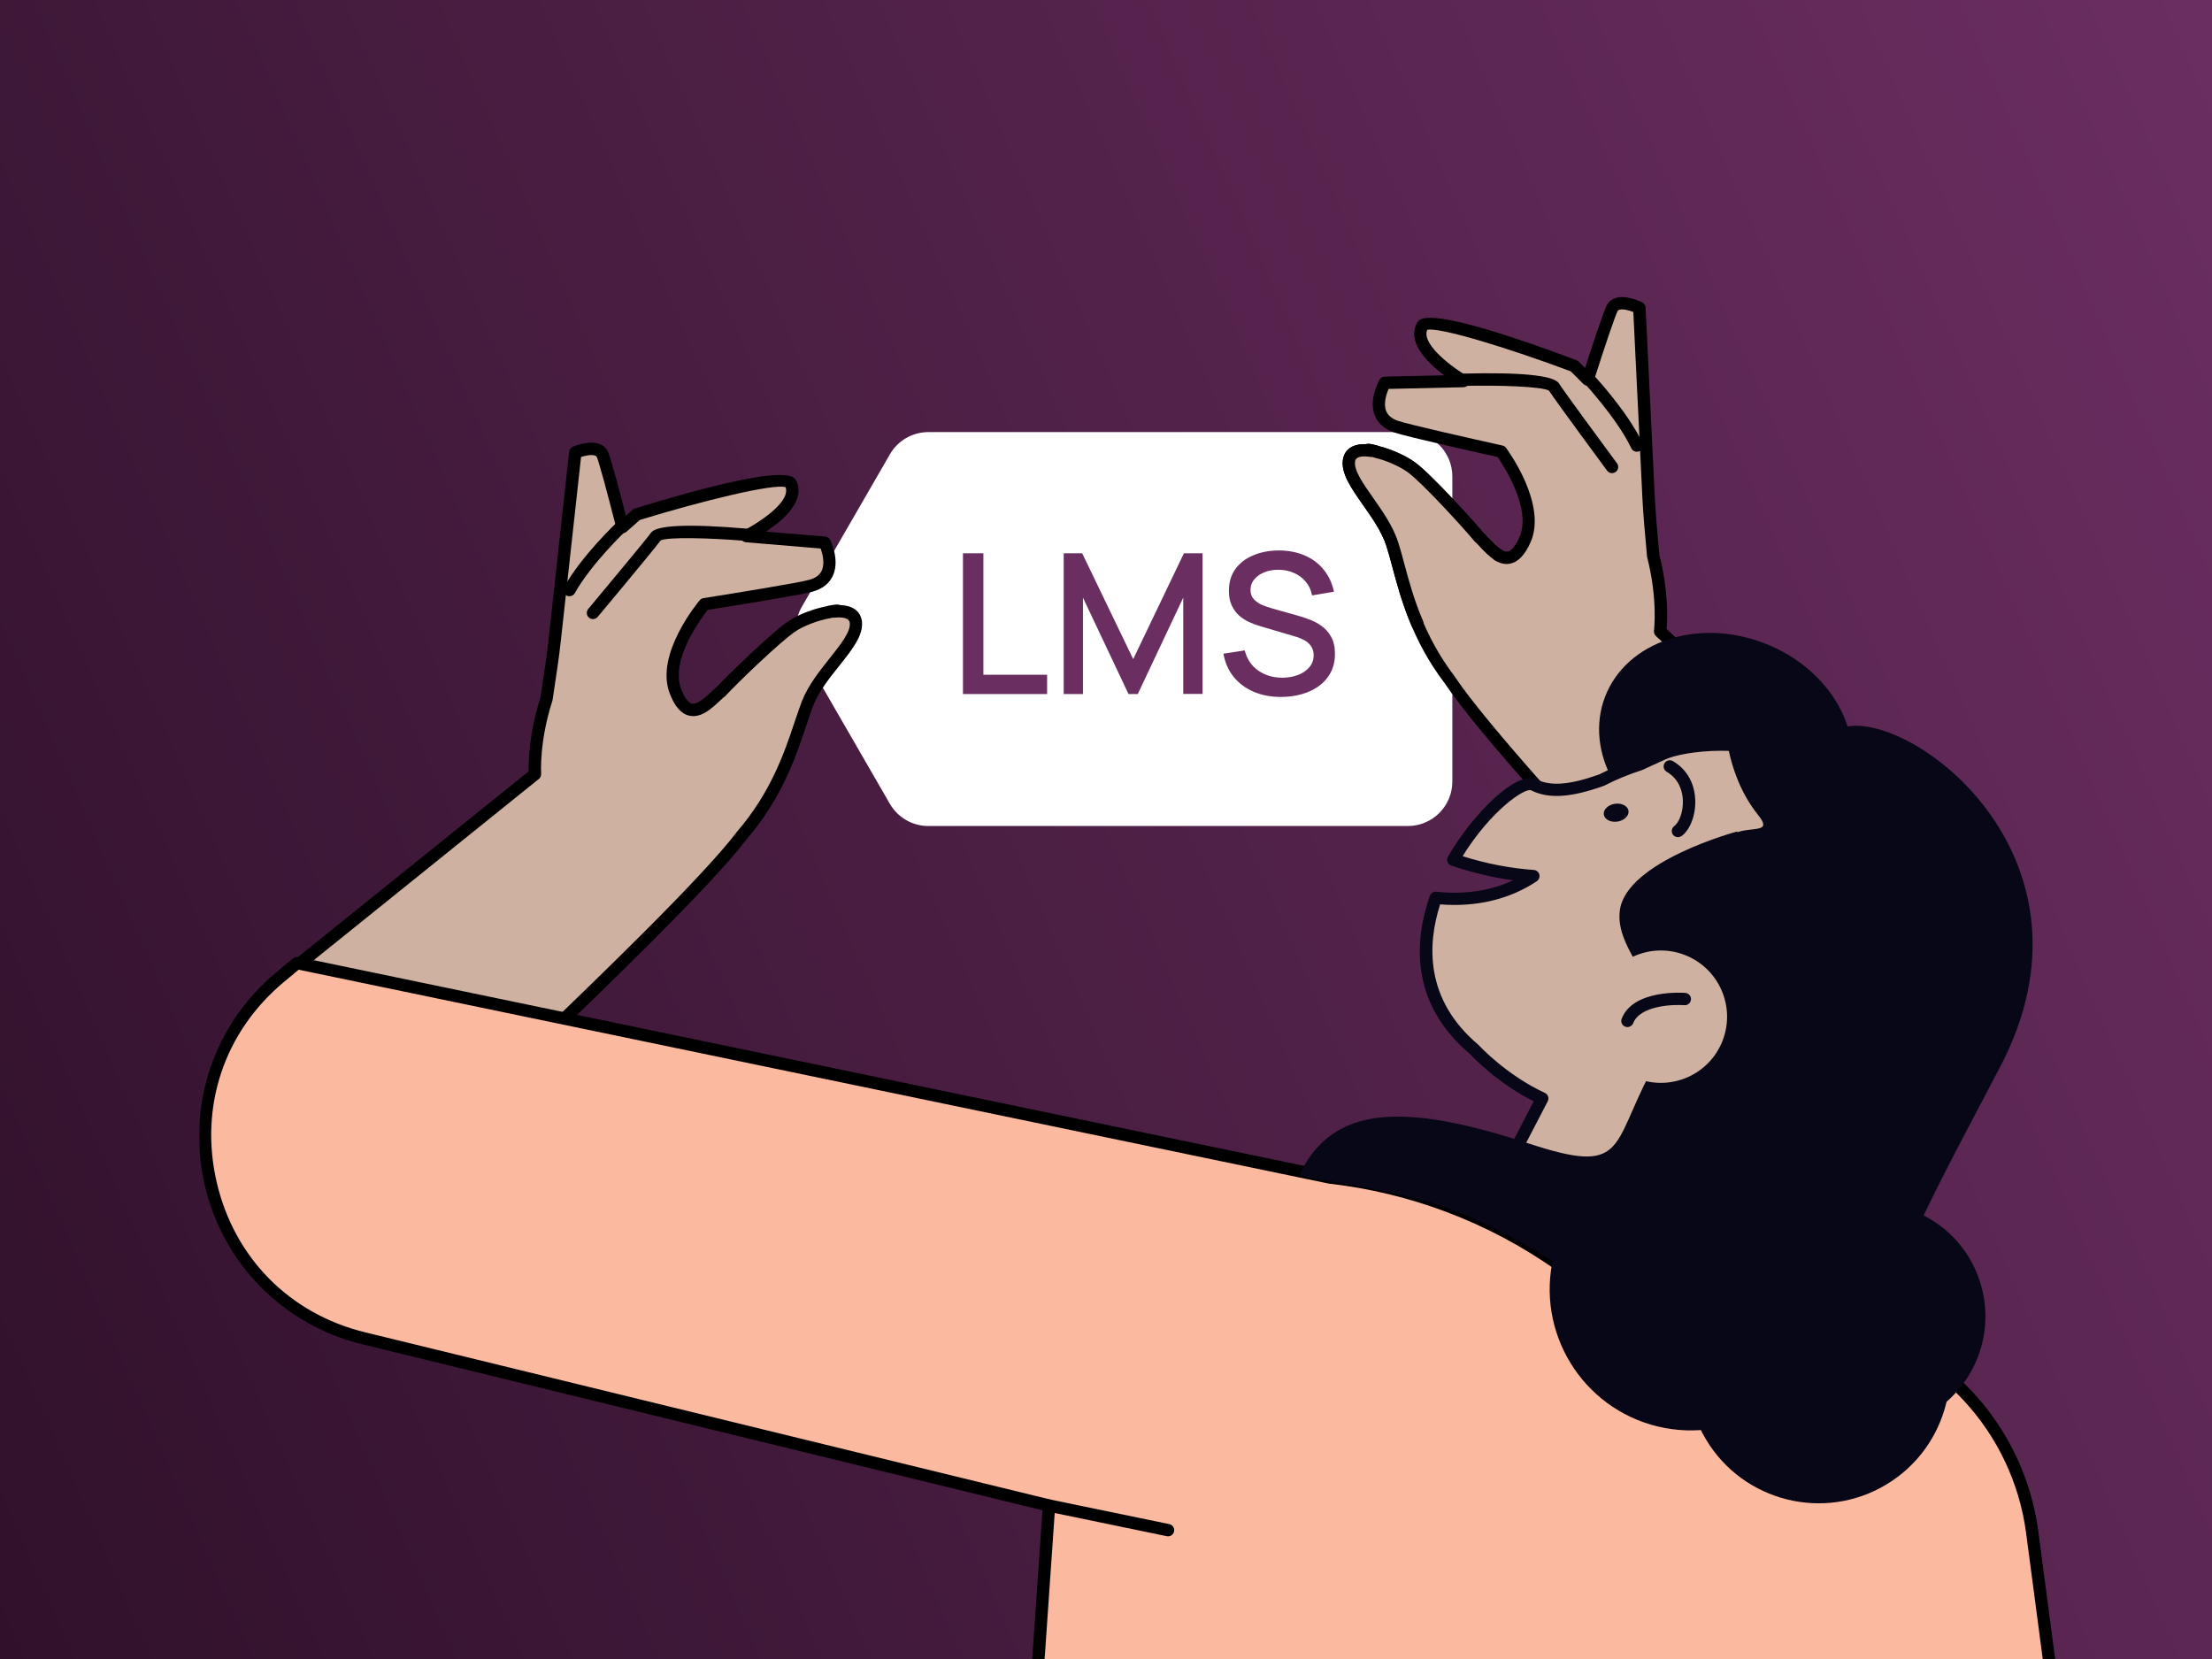
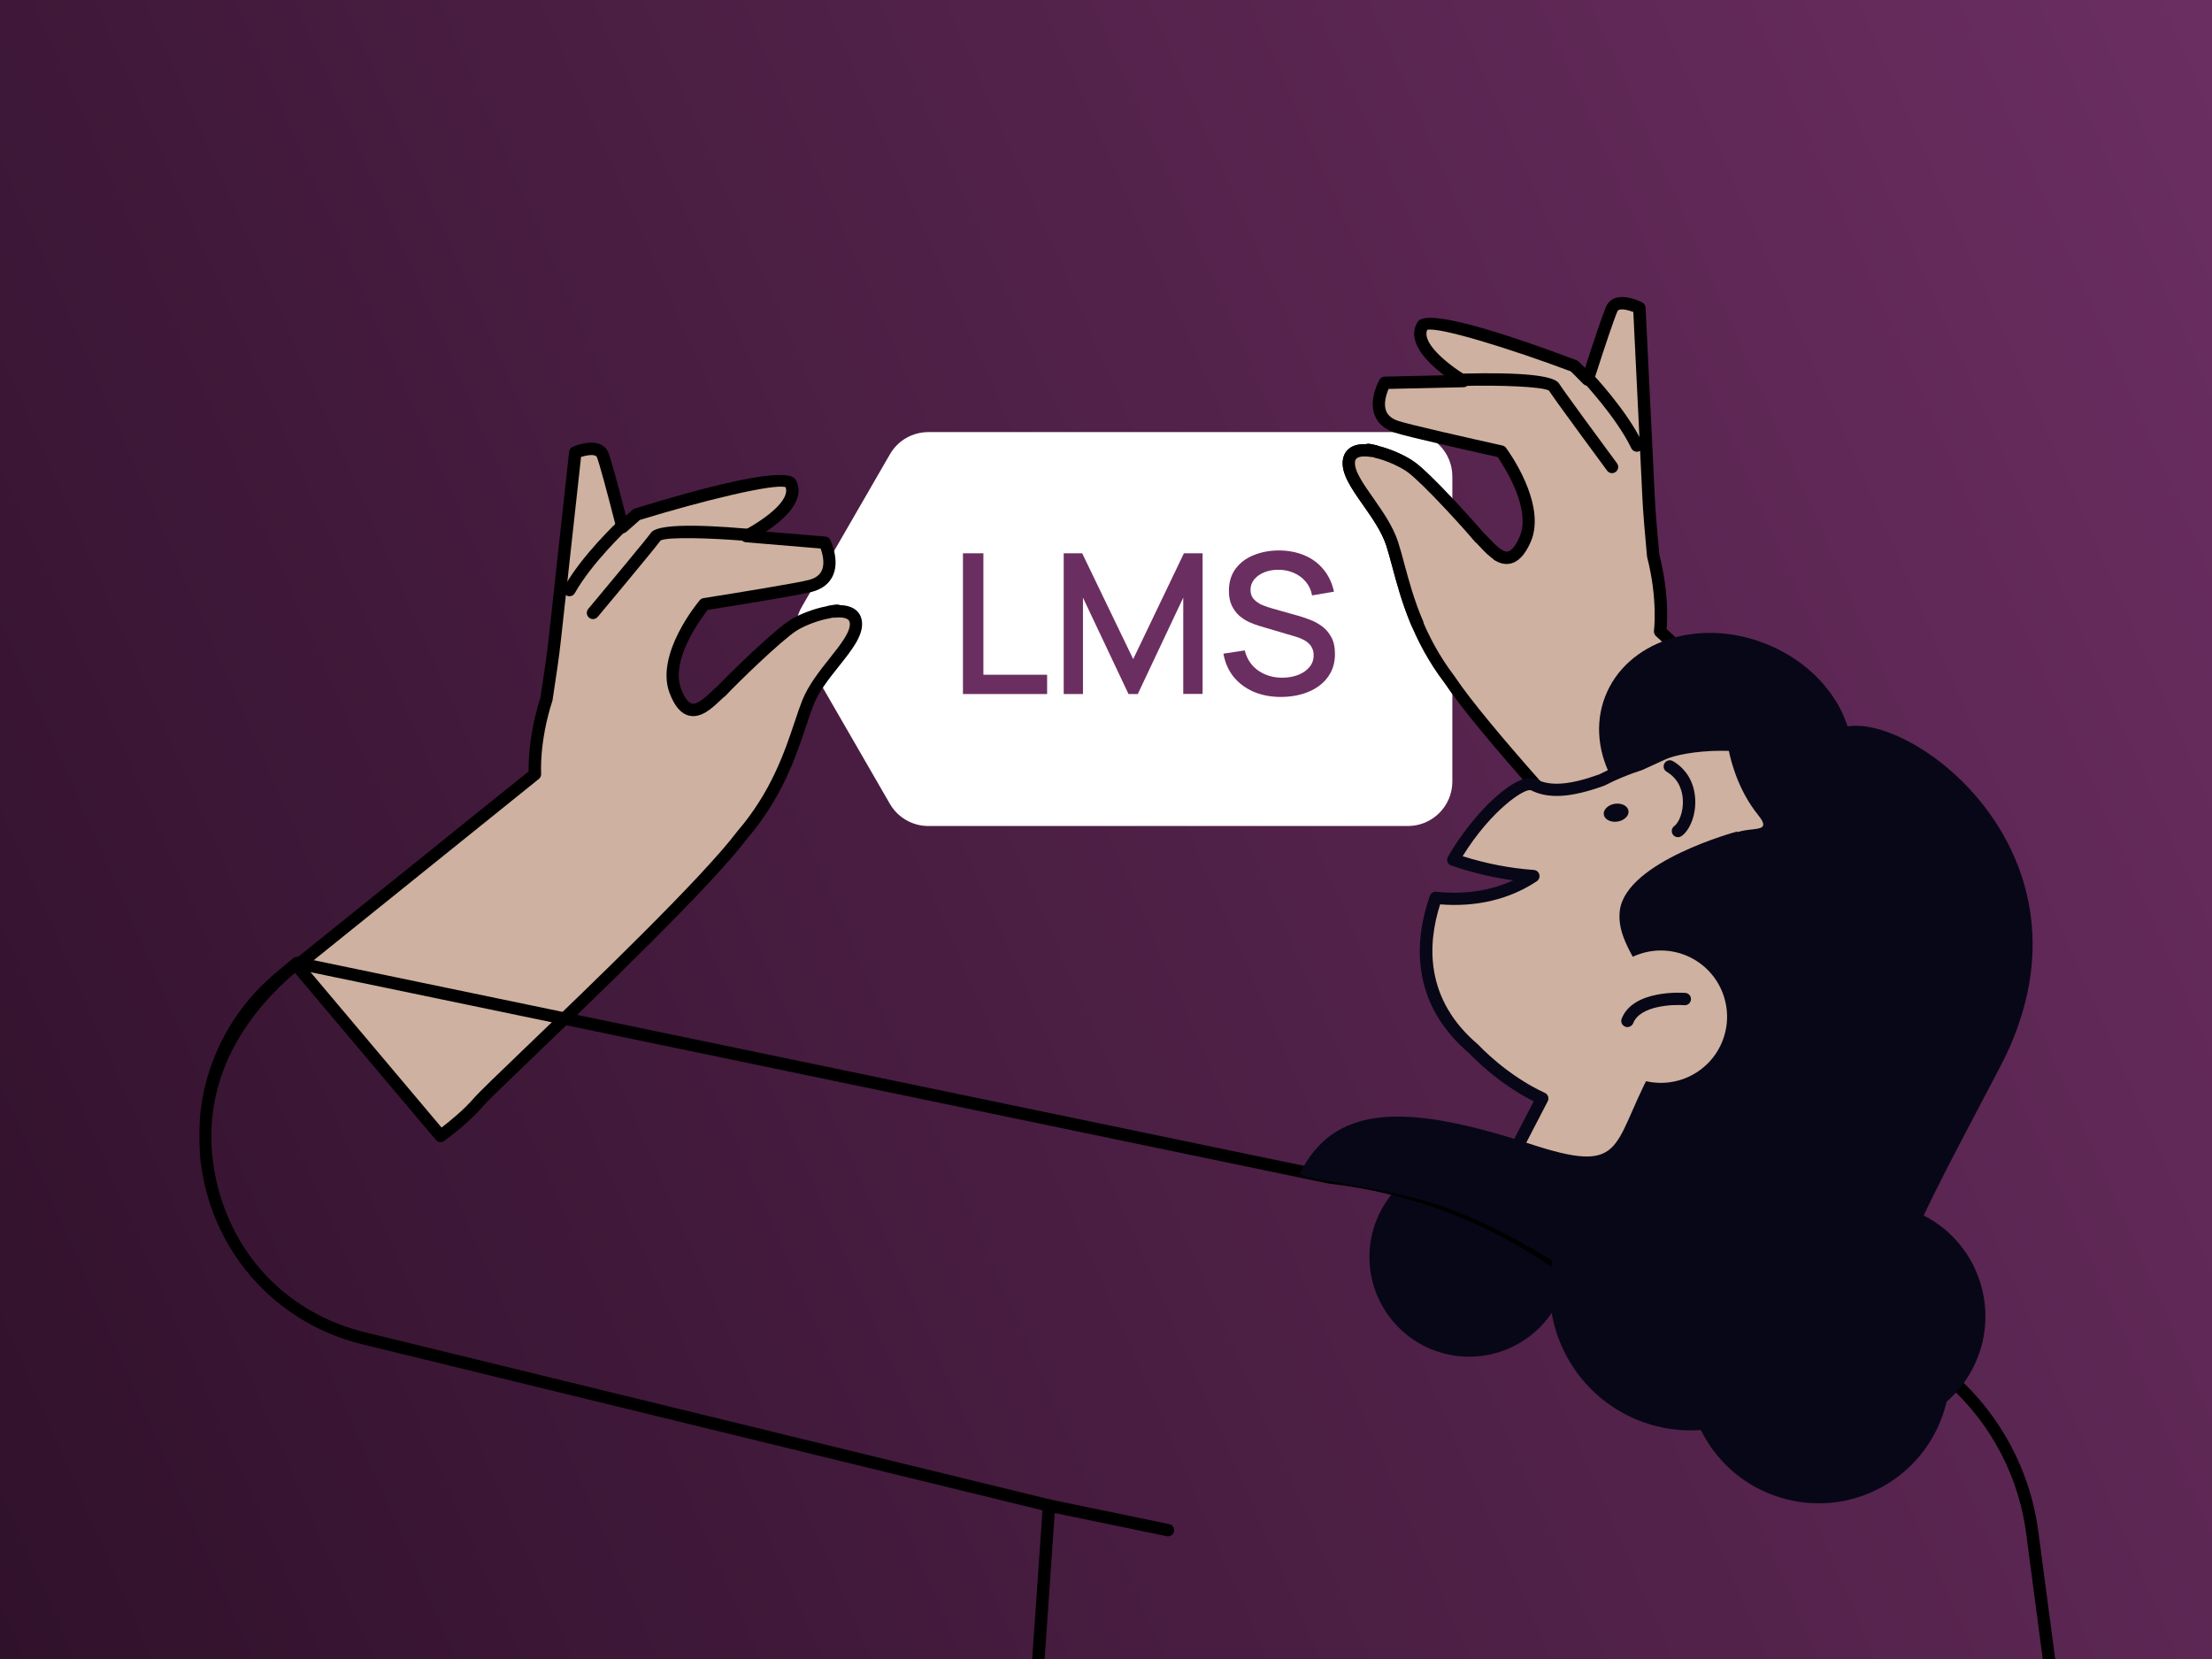
<svg xmlns="http://www.w3.org/2000/svg" width="800" height="600" viewBox="0 0 800 600" fill="none">
  <rect x="0" y="0" width="800" height="600" fill="#808080" stroke="none" />
  <g clip-path="url(#clip0_832_348)">
    <rect width="800" height="600" fill="url(#paint0_linear_832_348)" />
    <mask id="mask0_832_348" style="mask-type:luminance" maskUnits="userSpaceOnUse" x="72" y="85" width="678" height="527">
      <path d="M749.659 85H72V611.284H749.659V85Z" fill="white" />
    </mask>
    <g mask="url(#mask0_832_348)">
      <path d="M509.194 156.27H335.774C330.017 156.27 324.707 159.327 321.851 164.303L289.987 219.461C287.109 224.437 287.109 230.573 289.987 235.549L321.828 290.708C324.707 295.684 330.017 298.741 335.752 298.741H509.172C518.052 298.741 525.26 291.534 525.26 282.653V227.516V172.358C525.282 163.455 518.075 156.27 509.194 156.27Z" fill="white" />
      <path d="M159.34 410.821C159.34 410.821 167.64 404.908 173.196 398.46C178.618 392.167 250.378 325.919 268.408 302.021C284.116 283.791 287.887 265.048 292.149 254.248C296.746 242.623 310.357 232.559 309.554 225.062C309.197 221.648 305.76 220.756 301.543 221.18C305.961 220.309 298.107 221.537 299.87 221.403C295.161 222.184 289.895 224.281 286.905 226.2C280.948 230.016 264.235 246.327 260.732 250.165C260.665 250.187 260.576 250.209 260.509 250.254C256.001 254.27 249.107 262.816 244.265 249.785C239.422 236.754 254.819 218.479 254.819 218.479C254.819 218.479 288.534 213.169 293.376 211.808C304.511 208.662 298.352 196.233 298.352 196.233L270.014 193.868C276.017 190.61 289.672 182.22 286.013 174.79C283.469 169.635 230.363 185.991 230.363 185.991C230.363 185.991 228.154 187.843 225.164 190.588C223.223 183.023 219.318 167.895 218.024 164.548C216.284 160.063 208.117 163.588 208.117 163.588L200.686 231.332C200.173 236.464 198.79 245.724 197.674 252.82C192.676 268.372 193.524 279.953 193.524 279.953L107.461 349.214L159.34 410.821Z" fill="#CEB1A0" />
      <path d="M159.339 413.054C158.692 413.054 158.067 412.786 157.621 412.25L105.698 350.687C105.319 350.219 105.118 349.639 105.185 349.036C105.252 348.434 105.542 347.898 106.01 347.519L191.203 278.972C191.114 275.581 191.292 265.361 195.442 252.352C196.513 245.435 197.897 236.22 198.41 231.154L205.84 163.389C205.93 162.585 206.443 161.894 207.179 161.581C207.782 161.313 213.226 159.082 216.997 160.644C218.447 161.247 219.496 162.34 220.054 163.79C221.192 166.713 224.204 178.093 226.369 186.505C227.908 185.144 228.868 184.319 228.868 184.319C229.091 184.118 229.359 183.984 229.649 183.895C284.584 167.003 287.128 172.158 287.954 173.854C291.323 180.681 284.227 187.487 277.043 192.262L298.463 194.047C299.244 194.114 299.936 194.583 300.271 195.275C300.405 195.565 303.774 202.46 301.275 208.082C300.003 210.961 297.526 212.947 293.911 213.973C289.382 215.267 261.334 219.73 255.956 220.578C253.413 223.813 242.434 238.63 246.295 249.028C247.477 252.218 248.883 254.16 250.222 254.472C252.23 254.94 255.242 252.084 257.451 250.009C257.987 249.518 258.478 249.027 258.969 248.603C259.058 248.537 259.17 248.447 259.303 248.358C263.141 244.275 279.475 228.276 285.656 224.304C289.047 222.14 294.425 220.109 298.932 219.262C299.713 218.994 300.739 218.86 301.944 218.681C302.77 218.57 303.372 218.637 303.819 218.837C310.356 219.038 311.539 222.966 311.74 224.795C312.275 229.816 308.192 234.925 303.484 240.861C299.869 245.39 296.143 250.076 294.179 255.052C293.331 257.216 292.461 259.827 291.546 262.572C287.865 273.595 282.822 288.679 270.058 303.472C257.251 320.453 217.198 358.921 193.278 381.904C183.817 390.986 176.364 398.148 174.847 399.911C169.179 406.516 160.946 412.406 160.589 412.652C160.254 412.92 159.786 413.054 159.339 413.054ZM110.607 349.572L159.696 407.788C162.352 405.757 167.662 401.495 171.522 397.01C173.174 395.091 179.957 388.576 190.243 378.691C214.074 355.797 253.97 317.485 266.644 300.683C278.917 286.425 283.804 271.832 287.374 261.166C288.311 258.354 289.203 255.722 290.096 253.423C292.305 247.845 296.411 242.668 300.048 238.094C303.975 233.14 307.701 228.477 307.344 225.286C307.121 223.278 304.198 223.144 301.766 223.389C301.543 223.412 301.32 223.412 301.119 223.367C301.007 223.389 300.918 223.412 300.829 223.412C300.65 223.501 300.449 223.568 300.248 223.59C295.697 224.349 290.698 226.424 288.11 228.075C282.465 231.69 266.087 247.622 262.36 251.683C262.182 251.861 261.981 252.018 261.758 252.151C261.378 252.509 260.977 252.888 260.553 253.267C257.451 256.19 253.569 259.827 249.24 258.823C246.272 258.131 243.952 255.431 242.144 250.589C236.901 236.51 252.409 217.856 253.078 217.075C253.435 216.673 253.904 216.383 254.439 216.316C266.064 214.486 289.003 210.76 292.729 209.689C295.027 209.042 296.5 207.926 297.236 206.297C298.352 203.798 297.526 200.362 296.79 198.376L269.791 196.123C268.809 196.033 268.006 195.319 267.782 194.36C267.582 193.4 268.028 192.419 268.898 191.95C277.444 187.309 285.789 180.793 284.116 176.197C279.787 174.813 253.792 181.173 231.412 188.045C230.698 188.67 228.89 190.232 226.614 192.284C226.034 192.82 225.231 192.999 224.472 192.776C223.713 192.552 223.133 191.95 222.955 191.191C219.362 177.111 216.796 167.718 215.904 165.419C215.77 165.107 215.614 164.928 215.279 164.794C214.119 164.304 211.887 164.705 210.147 165.263L202.85 231.601C202.337 236.777 200.909 246.194 199.838 253.2C199.816 253.312 199.794 253.423 199.749 253.535C194.952 268.44 195.71 279.709 195.71 279.82C195.755 280.557 195.465 281.271 194.885 281.717L110.607 349.572ZM262.003 251.906L261.981 251.928C261.981 251.928 261.981 251.906 262.003 251.906Z" fill="black" />
      <path d="M214.454 223.902C213.941 223.902 213.45 223.724 213.026 223.389C212.089 222.608 211.955 221.202 212.736 220.243C219.809 211.764 233.688 195.118 235.451 192.663C237.459 189.874 249.196 189.405 270.371 191.213C271.598 191.324 272.513 192.396 272.402 193.623C272.29 194.85 271.219 195.765 269.992 195.653C256.938 194.538 241.52 194.136 238.932 195.452C236.075 199.29 216.997 222.117 216.172 223.099C215.726 223.634 215.079 223.902 214.454 223.902Z" fill="black" />
      <path d="M205.946 215.647C205.567 215.647 205.21 215.558 204.853 215.357C203.782 214.754 203.403 213.393 204.005 212.322C210.431 200.853 223.15 188.871 223.708 188.357C224.6 187.509 226.028 187.576 226.854 188.469C227.702 189.362 227.657 190.79 226.742 191.615C226.609 191.727 213.979 203.642 207.888 214.509C207.486 215.245 206.727 215.647 205.946 215.647Z" fill="black" />
      <path d="M657.237 414.383C657.237 414.383 618.625 354.601 613.48 347.827C608.456 341.202 540.838 270.731 524.292 245.786C509.735 226.637 507.099 207.704 503.501 196.66C499.629 184.773 486.637 173.92 487.896 166.463C488.474 163.08 491.953 162.41 496.125 163.071C491.761 161.939 499.536 163.634 497.772 163.394C502.43 164.47 507.548 166.879 510.432 168.987C516.165 173.168 531.826 190.448 535.116 194.5C535.195 194.546 535.26 194.564 535.318 194.604C539.565 198.878 545.946 207.853 551.556 195.128C557.188 182.409 542.935 163.252 542.935 163.252C542.935 163.252 509.605 155.915 504.855 154.258C493.926 150.426 500.842 138.415 500.842 138.415L529.273 137.773C523.476 134.153 510.366 124.958 514.47 117.767C517.309 112.77 569.347 132.309 569.347 132.309C569.347 132.309 571.429 134.307 574.253 137.208C576.642 129.768 581.464 114.898 582.954 111.654C584.968 107.283 592.904 111.295 592.904 111.295L596.213 179.363C596.412 184.517 597.228 193.831 597.905 200.997C601.968 216.83 600.382 228.343 600.382 228.343L711.454 330.94L657.237 414.383Z" fill="#CEB1A0" />
      <path d="M656.635 416.532C656.119 416.388 655.673 416.077 655.368 415.597C654.979 415.001 616.734 355.809 611.688 349.179C610.3 347.352 603.285 339.729 594.4 330.097C571.905 305.708 534.277 264.881 522.438 247.028C510.688 231.586 506.564 216.222 503.565 205.022C502.823 202.218 502.102 199.582 501.381 197.363C499.723 192.286 496.301 187.386 492.972 182.651C488.618 176.446 484.884 171.088 485.697 166.125C485.998 164.309 487.43 160.446 493.953 160.655C494.412 160.506 495.025 160.469 495.816 160.622C497.022 160.867 498.034 161.059 498.799 161.389C503.24 162.496 508.489 164.85 511.74 167.222C517.648 171.522 532.924 188.44 536.567 192.799C536.684 192.879 536.801 192.958 536.906 193.08C537.358 193.531 537.842 194.038 538.341 194.572C540.411 196.775 543.27 199.802 545.288 199.464C546.648 199.243 548.141 197.392 549.53 194.259C554.021 184.117 543.944 168.658 541.627 165.273C536.3 164.103 508.579 157.922 504.146 156.377C500.603 155.128 498.233 153.003 497.137 150.053C494.979 144.28 498.755 137.599 498.925 137.322C499.323 136.646 500.023 136.216 500.814 136.207L522.316 135.728C515.432 130.529 508.768 123.305 512.547 116.694C513.493 115.059 516.332 110.062 570.132 130.259C570.405 130.359 570.682 130.529 570.882 130.725C570.882 130.725 571.793 131.606 573.262 133.061C575.93 124.795 579.617 113.639 580.933 110.764C581.586 109.348 582.703 108.34 584.169 107.824C588.024 106.473 593.326 109.05 593.913 109.354C594.623 109.716 595.095 110.427 595.148 111.23L598.457 179.298C598.623 183.331 599.191 190.721 600.136 200.65C603.508 213.903 603.048 224.133 602.751 227.503L712.995 329.334C713.897 330.166 713.965 331.576 713.126 332.499C712.294 333.401 710.884 333.469 709.961 332.631L598.889 230.034C598.356 229.537 598.095 228.815 598.181 228.097C598.189 227.984 599.62 216.774 595.739 201.618C595.705 201.492 595.686 201.394 595.673 201.275C595.008 194.228 594.176 184.725 593.968 179.521L590.711 112.836C588.998 112.17 586.81 111.625 585.601 112.051C585.268 112.165 585.085 112.323 584.945 112.655C583.917 114.915 580.772 124.137 576.338 137.957C576.106 138.703 575.483 139.27 574.715 139.448C573.946 139.626 573.157 139.382 572.594 138.829C570.453 136.63 568.763 134.973 568.073 134.293C546.138 126.075 520.587 118.186 516.176 119.289C514.233 123.819 522.521 131.035 530.415 135.938C531.245 136.449 531.654 137.468 531.389 138.414C531.123 139.359 530.265 140.022 529.285 140.048L502.208 140.654C501.362 142.595 500.323 145.965 501.273 148.526C501.897 150.184 503.298 151.388 505.554 152.184C509.204 153.463 531.894 158.579 543.37 161.127C543.891 161.25 544.365 161.545 544.682 161.982C545.287 162.801 559.643 182.334 553.56 196.085C551.47 200.805 548.993 203.355 545.995 203.881C541.588 204.637 537.975 200.75 535.042 197.655C534.648 197.244 534.254 196.832 533.896 196.453C533.678 196.322 533.493 196.155 533.336 195.972C529.853 191.703 514.479 174.804 509.075 170.854C506.593 169.046 501.718 166.681 497.232 165.654C497.011 165.615 496.823 165.539 496.664 165.448C496.578 165.424 496.47 165.394 496.384 165.37C496.167 165.401 495.962 165.39 495.741 165.351C493.321 164.973 490.393 164.917 490.044 166.904C489.504 170.067 492.926 174.967 496.552 180.133C499.891 184.917 503.698 190.343 505.555 196.032C506.311 198.376 507.041 201.061 507.793 203.914C510.704 214.766 514.706 229.655 525.997 244.504C537.727 262.164 575.214 302.835 597.62 327.131C607.287 337.607 613.662 344.541 615.185 346.544C620.329 353.318 657.475 410.812 659.041 413.244C659.698 414.287 659.405 415.664 658.384 416.328C657.883 416.627 657.215 416.695 656.635 416.532Z" fill="black" />
      <path d="M582.421 171.042C581.97 170.915 581.54 170.632 581.238 170.223C580.46 169.194 562.819 145.262 560.189 141.256C557.675 139.809 542.261 139.238 529.166 139.573C527.931 139.597 526.902 138.636 526.878 137.401C526.854 136.166 527.815 135.138 529.05 135.114C550.288 134.585 561.98 135.78 563.815 138.659C565.414 141.216 578.244 158.676 584.811 167.564C585.551 168.56 585.322 169.956 584.332 170.674C583.773 171.097 583.044 171.217 582.421 171.042Z" fill="black" />
      <path d="M591.397 163.296C590.795 163.127 590.281 162.728 589.99 162.113C584.583 150.909 572.677 138.251 572.572 138.129C571.731 137.244 571.761 135.816 572.668 134.981C573.553 134.14 574.981 134.17 575.816 135.076C576.315 135.61 588.316 148.341 594.03 160.188C594.572 161.313 594.106 162.643 592.987 163.163C592.455 163.408 591.891 163.435 591.397 163.296Z" fill="black" />
      <path d="M541.929 200.747C539.485 199.297 537.183 196.519 535.304 194.624C535.252 194.563 535.166 194.539 535.101 194.521C531.827 190.497 516.151 173.189 510.418 169.007C507.533 166.9 502.416 164.49 497.758 163.415C499.5 163.649 491.747 161.96 496.111 163.092C491.918 162.425 488.439 163.094 487.882 166.484C486.623 173.941 499.615 184.794 503.487 196.68C505.776 203.719 507.712 213.996 512.575 225.489L541.929 200.747Z" fill="#CEB1A0" />
      <path d="M511.959 227.632C511.336 227.457 510.792 227.003 510.513 226.346C507.15 218.426 505.159 210.984 503.55 204.994C502.801 202.211 502.081 199.576 501.381 197.363C499.723 192.286 496.301 187.386 492.971 182.651C488.617 176.446 484.862 171.082 485.703 166.103C486.004 164.287 487.436 160.425 493.959 160.633C494.418 160.484 495.031 160.447 495.822 160.6C497.028 160.845 498.04 161.037 498.805 161.367C503.245 162.474 508.495 164.828 511.746 167.2C517.654 171.5 532.93 188.418 536.551 192.771C536.668 192.851 536.801 192.957 536.927 193.085C537.343 193.503 537.826 194.01 538.325 194.544C539.785 196.113 541.467 197.882 543.059 198.816C544.114 199.436 544.469 200.811 543.849 201.865C543.229 202.919 541.854 203.275 540.8 202.655C538.655 201.38 536.742 199.36 535.088 197.575C534.693 197.163 534.299 196.751 533.942 196.373C533.723 196.242 533.539 196.074 533.382 195.891C529.898 191.623 514.546 174.73 509.12 170.774C506.638 168.965 501.763 166.601 497.277 165.573C497.056 165.535 496.869 165.459 496.709 165.368C496.623 165.344 496.516 165.313 496.43 165.289C496.212 165.321 496.007 165.31 495.786 165.271C493.366 164.893 490.439 164.836 490.089 166.824C489.549 169.987 492.972 174.887 496.619 180.059C499.958 184.843 503.771 190.247 505.622 195.958C506.384 198.28 507.114 200.965 507.866 203.818C509.525 209.962 511.388 216.95 514.645 224.585C515.116 225.714 514.586 227.025 513.452 227.518C512.953 227.726 512.432 227.765 511.959 227.632Z" fill="black" />
      <path d="M496.275 446.21C491.633 465.579 503.571 485.036 522.939 489.677C542.307 494.318 561.764 482.381 566.406 463.013C571.047 443.645 559.109 424.187 539.741 419.546C520.395 414.905 500.916 426.842 496.275 446.21Z" fill="#080717" />
-       <path d="M742.229 609.054L734.978 554.186C729.979 516.387 701.641 485.884 664.311 478.141L563.722 457.278C539.155 440.008 510.661 429.208 480.828 425.839L107.413 348.3L101.254 353.432C53.927 392.882 71.644 469.395 131.511 484.01L379.369 544.502L374.906 609.054H742.229Z" fill="#FBBA9F" />
-       <path d="M742.232 611.285C741.139 611.285 740.18 610.46 740.023 609.344L732.772 554.475C727.907 517.658 700.216 487.87 663.868 480.328L563.279 459.465C562.989 459.398 562.699 459.286 562.453 459.108C538.265 442.105 509.972 431.372 480.585 428.07L108.018 350.709L102.685 355.149C81.108 373.112 72.027 400.178 78.364 427.534C84.701 454.89 104.76 475.196 132.05 481.845L379.929 542.337C380.978 542.604 381.692 543.564 381.625 544.657L377.163 609.21C377.073 610.437 376.047 611.352 374.775 611.285C373.548 611.196 372.611 610.125 372.7 608.898L377.029 546.219L131.001 486.174C102.484 479.212 80.662 457.122 74.035 428.538C67.408 399.932 77.293 370.501 99.852 351.713L106.01 346.581C106.523 346.157 107.237 345.979 107.884 346.113L481.299 423.652C511.065 426.999 539.939 437.91 564.64 455.181L664.76 475.954C702.961 483.876 732.08 515.204 737.19 553.895L744.441 608.764C744.598 609.991 743.75 611.107 742.523 611.263C742.433 611.285 742.322 611.285 742.232 611.285Z" fill="black" />
+       <path d="M742.232 611.285C741.139 611.285 740.18 610.46 740.023 609.344L732.772 554.475C727.907 517.658 700.216 487.87 663.868 480.328L563.279 459.465C562.989 459.398 562.699 459.286 562.453 459.108C538.265 442.105 509.972 431.372 480.585 428.07L108.018 350.709C81.108 373.112 72.027 400.178 78.364 427.534C84.701 454.89 104.76 475.196 132.05 481.845L379.929 542.337C380.978 542.604 381.692 543.564 381.625 544.657L377.163 609.21C377.073 610.437 376.047 611.352 374.775 611.285C373.548 611.196 372.611 610.125 372.7 608.898L377.029 546.219L131.001 486.174C102.484 479.212 80.662 457.122 74.035 428.538C67.408 399.932 77.293 370.501 99.852 351.713L106.01 346.581C106.523 346.157 107.237 345.979 107.884 346.113L481.299 423.652C511.065 426.999 539.939 437.91 564.64 455.181L664.76 475.954C702.961 483.876 732.08 515.204 737.19 553.895L744.441 608.764C744.598 609.991 743.75 611.107 742.523 611.263C742.433 611.285 742.322 611.285 742.232 611.285Z" fill="black" />
      <path d="M667.814 285.666C675.526 265.696 662.236 241.954 638.131 232.649C614.025 223.322 588.233 231.98 580.52 251.928C572.808 271.899 586.096 295.64 610.203 304.945C634.308 314.272 660.101 305.614 667.814 285.666Z" fill="#080717" />
      <path d="M697.829 330.895C679.777 260.05 613.752 266.901 601.435 272.613C598.557 273.952 595.745 275.246 593.023 276.473C588.226 277.991 583.651 279.887 579.322 282.141C569.371 285.711 561.048 287.072 554.733 283.881C550.27 281.627 535.633 293.61 525.636 310.97C535.253 314.25 545.004 316.258 554.555 316.927C544.514 323.621 532.085 326.143 519.277 324.759C513.029 342.677 513.81 363.272 533.223 379.606C533.223 379.606 543.331 390.673 557.79 397.322L536.481 438.424L609.468 468.792L634.883 432.131C636.356 431.797 637.806 431.44 639.279 431.038C683.593 418.654 708.829 374.072 697.829 330.895Z" fill="#CEB1A0" />
      <path d="M609.468 471.024C609.178 471.024 608.888 470.979 608.62 470.845L535.588 440.432C535.008 440.187 534.562 439.718 534.338 439.138C534.115 438.558 534.16 437.911 534.45 437.353L554.688 398.304C541.724 391.811 532.732 382.373 531.616 381.19C509.638 362.603 511.601 339.843 517.113 324.001C517.447 323.019 518.429 322.394 519.455 322.506C529.608 323.599 539.091 322.171 547.28 318.378C539.85 317.374 532.33 315.588 524.878 313.045C524.253 312.822 523.74 312.353 523.516 311.728C523.271 311.104 523.338 310.412 523.673 309.832C532.799 294.034 548.775 278.37 555.715 281.873C560.78 284.439 567.786 283.881 578.407 280.066C582.803 277.79 587.444 275.871 592.197 274.376C594.875 273.171 597.619 271.899 600.453 270.582C609.044 266.611 634.704 263.732 657.799 274.71C678.929 284.751 693.098 303.472 699.949 330.338C711.418 375.388 685.021 420.551 639.836 433.18C638.631 433.515 637.404 433.827 636.199 434.117L611.275 470.087C610.874 470.689 610.182 471.024 609.468 471.024ZM539.537 437.264L608.664 466.048L633.053 430.86C633.365 430.391 633.856 430.079 634.392 429.945C635.82 429.632 637.248 429.275 638.676 428.874C681.495 416.914 706.531 374.117 695.664 331.431C689.171 305.904 675.783 288.188 655.924 278.727C632.696 267.682 608.196 271.921 602.372 274.621C599.471 275.96 596.66 277.254 593.938 278.481C593.848 278.526 593.781 278.548 593.692 278.571C589.073 280.043 584.588 281.895 580.349 284.082C580.259 284.127 580.17 284.171 580.081 284.194C568.121 288.5 559.999 288.991 553.729 285.822C551.564 284.841 539.292 292.963 528.983 309.653C537.596 312.376 546.231 314.027 554.711 314.629C555.67 314.696 556.473 315.365 556.719 316.28C556.964 317.195 556.585 318.177 555.804 318.712C545.986 325.25 533.937 328.129 520.839 327.08C516.22 341.517 515.26 361.487 534.651 377.843C534.718 377.91 534.785 377.977 534.852 378.044C534.941 378.155 544.848 388.866 558.705 395.248C559.262 395.493 559.686 395.984 559.887 396.542C560.088 397.122 560.043 397.747 559.753 398.304L539.537 437.264Z" fill="#080717" />
      <path d="M702.87 289.617C683.658 266.857 654.941 256.727 626.826 259.784C633.453 264.336 639.567 269.758 644.944 276.117C681.449 319.316 671.609 387.64 622.988 428.719C620.288 430.995 617.521 433.137 614.688 435.145C640.415 439.943 668.351 433.382 690.308 414.818C728.441 382.619 734.087 326.568 702.87 289.617Z" fill="#080717" />
      <path d="M623.62 252.485C623.62 252.485 621.59 277.007 635.871 294.791C643.413 304.185 625.45 295.215 622.416 307.331C599.656 398.147 600.236 417.225 600.236 417.225C598.986 425.302 603.137 433.246 610.478 436.816L632.568 447.616L647.853 429.408L694.421 343.523C694.399 343.546 673.647 257.773 623.62 252.485Z" fill="#080717" />
      <path d="M606.844 302.78C606.152 302.78 605.483 302.468 605.059 301.888C604.322 300.906 604.523 299.5 605.527 298.764C607.245 297.492 608.874 293.565 608.629 289.191C608.495 286.625 607.535 281.917 602.783 279.128C601.712 278.503 601.355 277.142 601.979 276.071C602.604 275 603.965 274.643 605.036 275.268C609.901 278.124 612.757 282.966 613.091 288.946C613.404 294.48 611.373 299.991 608.205 302.356C607.781 302.624 607.312 302.78 606.844 302.78Z" fill="#080717" />
      <path d="M585.015 297.134C582.56 297.513 580.329 296.398 580.039 294.635C579.749 292.872 581.534 291.109 583.988 290.708C586.443 290.328 588.674 291.444 588.964 293.207C589.254 294.992 587.469 296.732 585.015 297.134Z" fill="#080717" />
      <path d="M628.302 300.705C628.302 300.705 588.227 311.438 585.84 329.221C583.452 347.005 610.853 361.353 596.796 388.107C582.716 414.86 587.871 425.035 553.262 413.678C507.096 398.527 482.328 399.955 470.167 424.321C469.185 426.307 489.424 427.535 513.21 433.715C544.939 441.994 579.994 468.457 579.994 468.457C579.994 468.457 635.576 442.73 628.302 300.705Z" fill="#080717" />
      <path d="M578.366 359.078C573.614 371.417 579.75 385.274 592.067 390.026C604.406 394.779 618.263 388.643 623.016 376.326C627.768 363.987 621.632 350.13 609.315 345.377C596.976 340.602 583.119 346.738 578.366 359.078Z" fill="#CEB1A0" />
      <path d="M588.578 371.461C588.311 371.461 588.043 371.417 587.775 371.305C586.615 370.859 586.059 369.565 586.505 368.427C590.633 357.761 608.73 359.032 609.51 359.099C610.738 359.189 611.653 360.26 611.563 361.487C611.474 362.714 610.403 363.651 609.176 363.54C604.847 363.205 593.11 363.741 590.678 370.033C590.321 370.903 589.471 371.461 588.578 371.461Z" fill="#080717" />
      <path d="M713.41 495.011C723.871 474.929 716.077 450.161 696.001 439.719C675.926 429.254 651.172 437.041 640.711 457.123C630.248 477.205 638.042 501.951 658.118 512.416C678.193 522.881 702.948 515.071 713.41 495.011Z" fill="#080717" />
      <path d="M669.229 262.594C695.001 259.827 761.763 311.818 723.607 385.407C704.641 422.001 673.603 476.134 677.776 500.21C681.948 524.286 685.764 509.782 664.745 519.623C643.725 529.463 586.67 502.352 580.132 486.353C573.594 470.354 541.508 469.283 611.259 414.638C681.033 359.992 650.977 307.957 647.407 303.584C643.859 299.21 631.431 266.655 669.229 262.594Z" fill="#080717" />
      <path d="M661.104 478.276C667.724 450.875 650.884 423.296 623.49 416.691C596.096 410.064 568.521 426.91 561.901 454.289C555.28 481.69 572.12 509.269 599.514 515.896C626.909 522.501 654.483 505.677 661.104 478.276Z" fill="#080717" />
      <path d="M682.187 536.914C704.679 523.415 711.967 494.229 698.463 471.737C684.959 449.245 655.777 441.948 633.285 455.448C610.793 468.97 603.506 498.134 617.01 520.626C630.514 543.117 659.695 550.414 682.187 536.914Z" fill="#080717" />
      <path d="M422.438 555.635C422.282 555.635 422.126 555.613 421.992 555.591L378.95 546.688C377.745 546.442 376.964 545.26 377.209 544.055C377.455 542.85 378.637 542.069 379.842 542.314L422.885 551.217C424.09 551.463 424.871 552.645 424.625 553.85C424.402 554.899 423.465 555.635 422.438 555.635Z" fill="black" />
    </g>
  </g>
  <path d="M348.267 251V200.097H355.655V244.036H378.703V251H348.267ZM384.705 251V200.097H391.385L409.838 238.38L428.184 200.097H434.935V250.965H427.936V216.146L411.499 251H408.141L391.668 216.146V251H384.705ZM463.291 252.06C459.639 252.06 456.339 251.436 453.394 250.187C450.472 248.914 448.056 247.112 446.147 244.779C444.262 242.422 443.036 239.629 442.471 236.401L450.177 235.234C450.955 238.345 452.581 240.772 455.055 242.516C457.53 244.237 460.416 245.097 463.716 245.097C465.766 245.097 467.651 244.779 469.371 244.142C471.092 243.482 472.47 242.552 473.507 241.35C474.568 240.124 475.098 238.663 475.098 236.966C475.098 236.047 474.933 235.234 474.603 234.527C474.297 233.82 473.861 233.208 473.295 232.689C472.753 232.147 472.082 231.688 471.28 231.311C470.503 230.91 469.642 230.568 468.7 230.285L455.656 226.432C454.383 226.055 453.087 225.572 451.768 224.983C450.448 224.37 449.234 223.581 448.127 222.615C447.043 221.625 446.159 220.411 445.476 218.974C444.792 217.513 444.45 215.745 444.45 213.671C444.45 210.537 445.252 207.886 446.854 205.718C448.48 203.526 450.672 201.877 453.429 200.769C456.186 199.638 459.273 199.072 462.69 199.072C466.131 199.119 469.206 199.732 471.917 200.91C474.65 202.089 476.913 203.786 478.704 206.001C480.518 208.192 481.767 210.855 482.451 213.99L474.532 215.333C474.179 213.424 473.425 211.786 472.27 210.419C471.115 209.029 469.701 207.968 468.028 207.238C466.355 206.484 464.54 206.095 462.584 206.071C460.699 206.024 458.967 206.307 457.388 206.92C455.833 207.533 454.584 208.393 453.641 209.5C452.722 210.608 452.263 211.88 452.263 213.318C452.263 214.732 452.675 215.875 453.5 216.747C454.325 217.619 455.338 218.314 456.54 218.832C457.765 219.327 458.979 219.74 460.181 220.07L469.584 222.721C470.762 223.051 472.093 223.498 473.578 224.064C475.086 224.606 476.536 225.372 477.926 226.362C479.34 227.352 480.506 228.671 481.425 230.321C482.345 231.947 482.804 233.997 482.804 236.472C482.804 239.04 482.286 241.303 481.249 243.259C480.212 245.191 478.786 246.817 476.971 248.137C475.18 249.433 473.107 250.411 470.75 251.071C468.393 251.731 465.907 252.06 463.291 252.06Z" fill="#6B2E61" />
  <defs>
    <linearGradient id="paint0_linear_832_348" x1="800" y1="-2.71726e-05" x2="-91.619" y2="391.164" gradientUnits="userSpaceOnUse">
      <stop stop-color="#6B2E61" />
      <stop offset="1" stop-color="#30112B" />
    </linearGradient>
    <clipPath id="clip0_832_348">
      <rect width="800" height="600" fill="white" />
    </clipPath>
  </defs>
</svg>